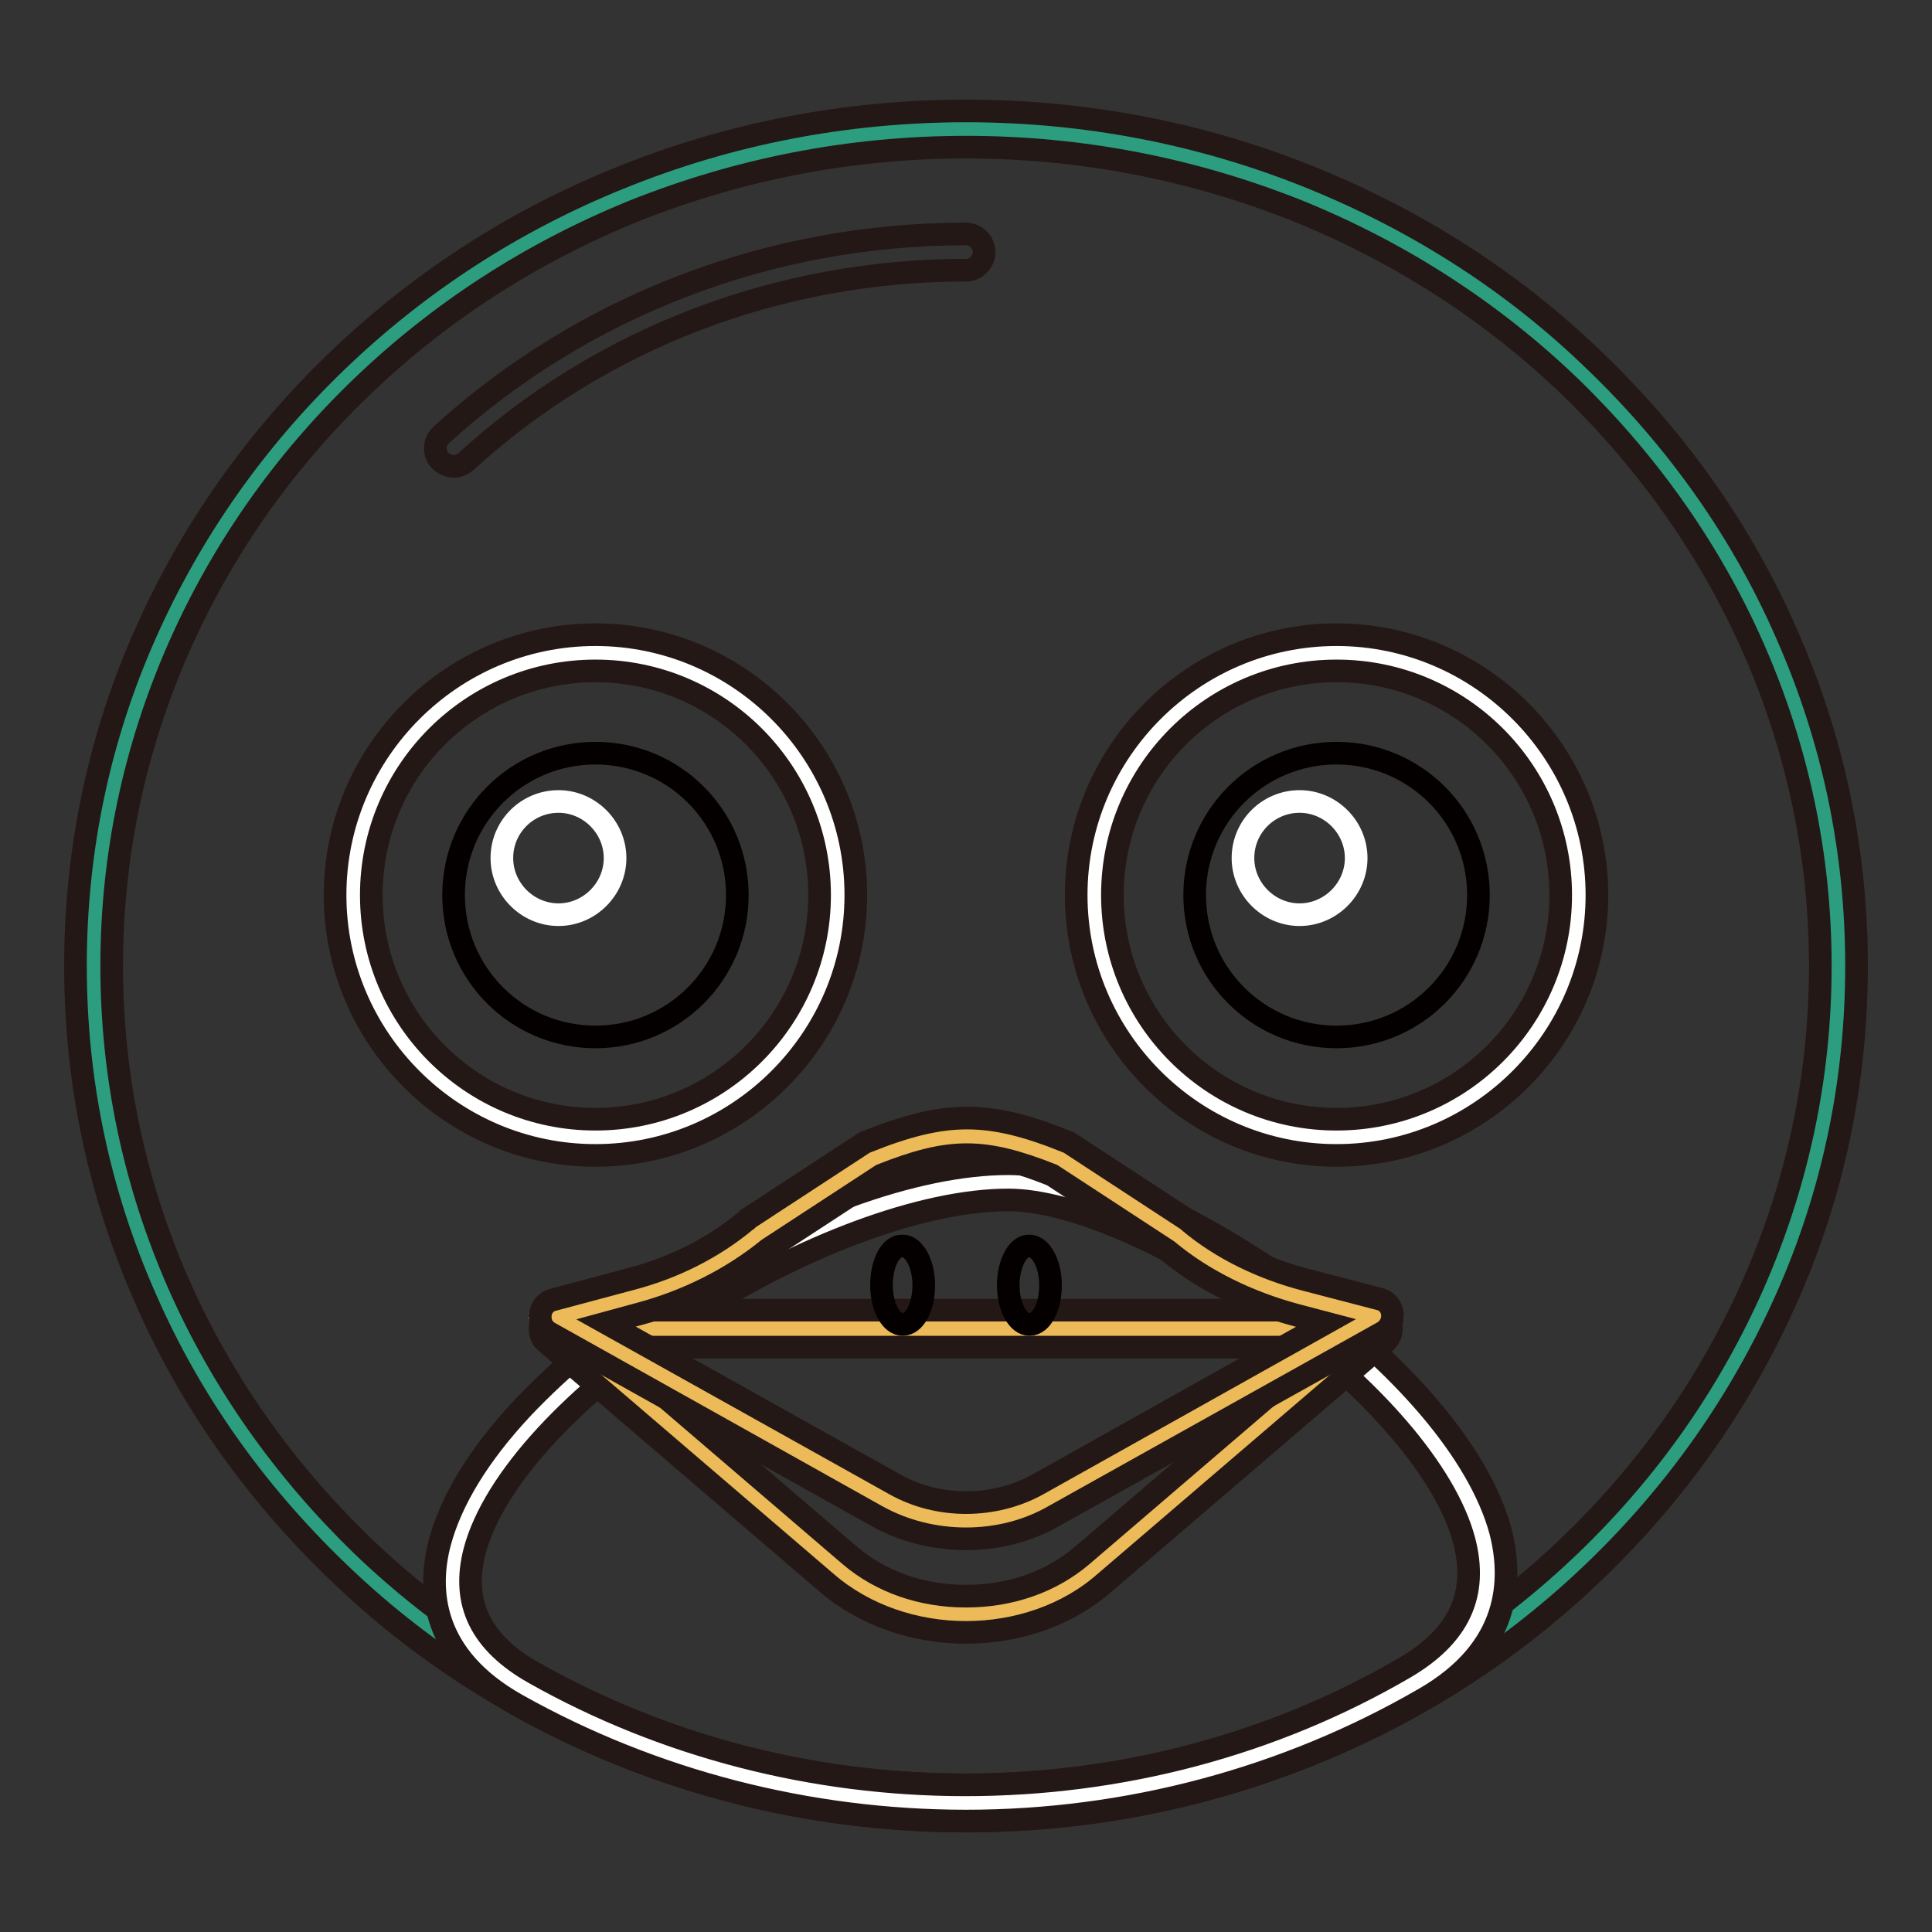
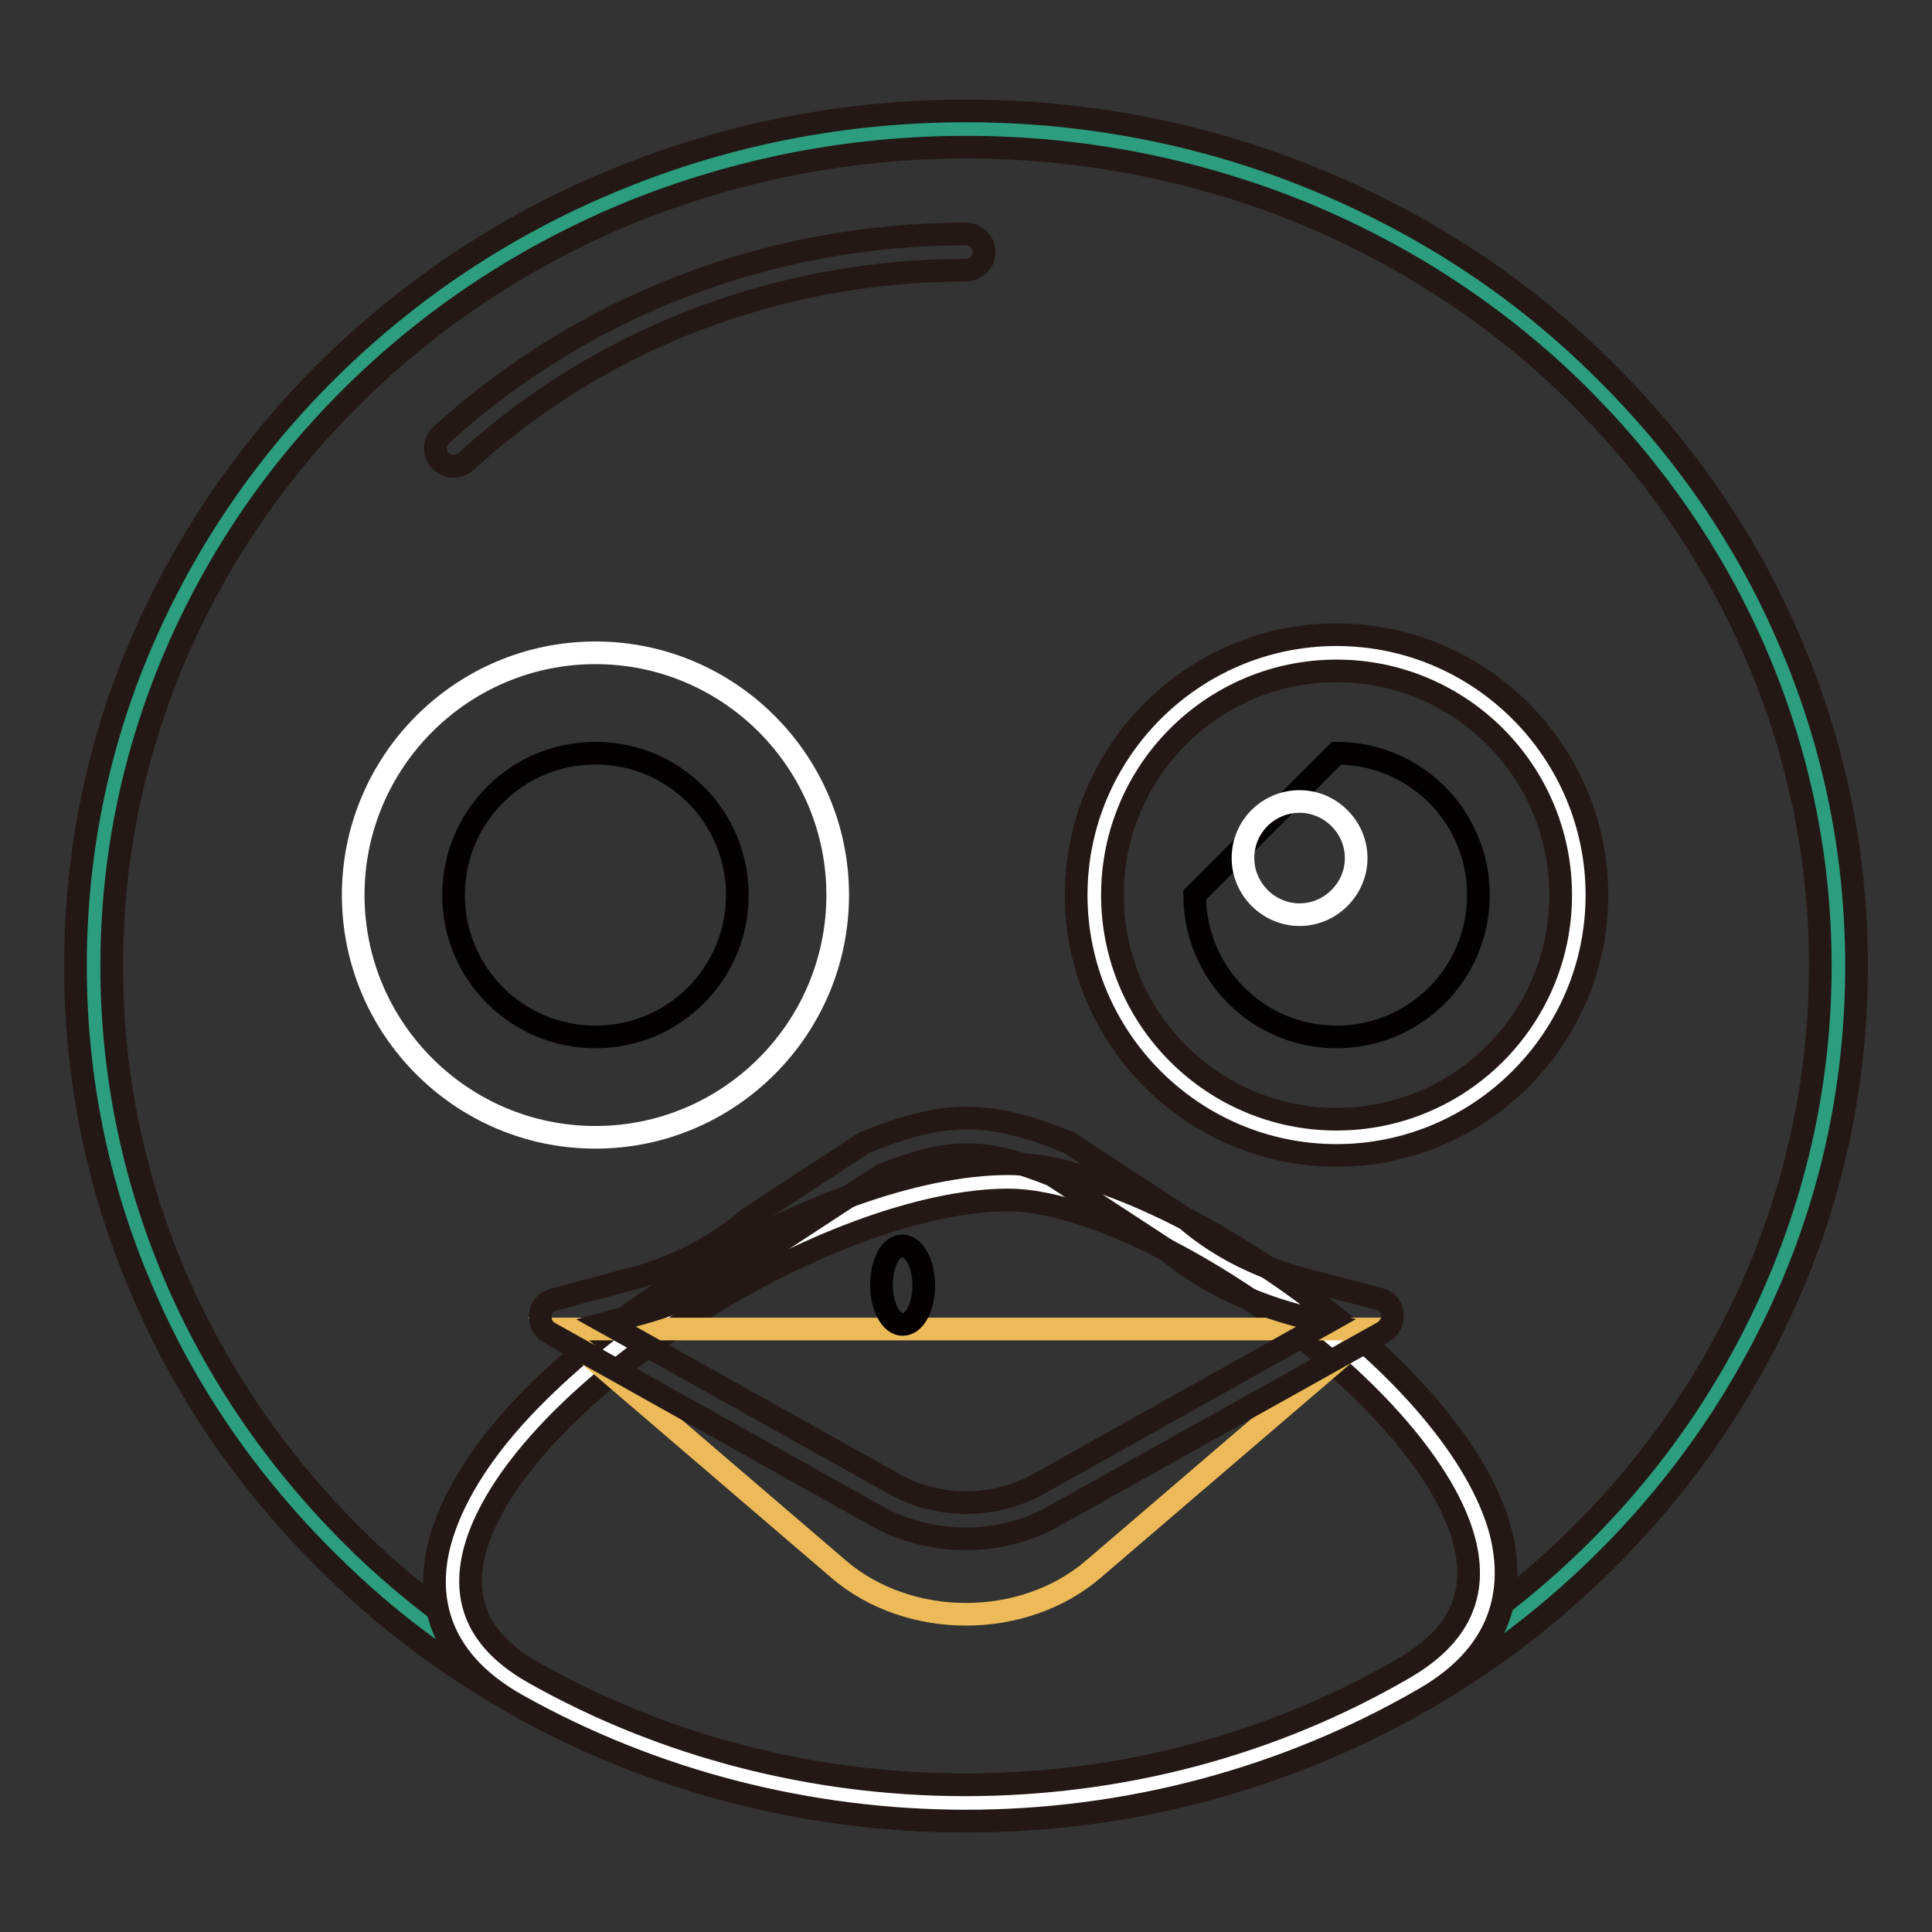
<svg xmlns="http://www.w3.org/2000/svg" version="1.1" x="0px" y="0px" viewBox="0 0 256 256" enable-background="new 0 0 256 256" xml:space="preserve">
  <rect x="0" y="0" width="256" height="256" fill="#333333" stroke="none" />
  <g>
    <path stroke-width="3" fill-opacity="0" stroke="#2c9d7e" d="M12.4,128c0,61.2,51.8,110.9,115.6,110.9S243.6,189.2,243.6,128c0-61.2-51.8-110.9-115.6-110.9 S12.4,66.8,12.4,128z" />
    <path stroke-width="3" fill-opacity="0" stroke="#231815" d="M128,241.3c-15.9,0-31.4-3-45.9-8.9c-14-5.7-26.7-13.8-37.5-24.3c-10.8-10.4-19.4-22.5-25.3-36 c-6.2-14-9.3-28.8-9.3-44.1c0-15.3,3.1-30.2,9.3-44.1c6-13.5,14.5-25.6,25.3-36C55.4,37.5,68,29.3,82.1,23.6 c14.5-5.9,30-8.9,45.9-8.9c15.9,0,31.4,3,45.9,8.9c14,5.7,26.7,13.8,37.5,24.3c10.8,10.4,19.4,22.5,25.3,36 c6.2,14,9.3,28.8,9.3,44.1c0,15.3-3.1,30.2-9.3,44.1c-6,13.5-14.5,25.6-25.3,36c-10.8,10.4-23.4,18.6-37.5,24.3 C159.4,238.3,143.9,241.3,128,241.3z M128,19.5c-15.3,0-30.1,2.9-44.1,8.5c-13.5,5.5-25.6,13.3-36,23.3 c-10.4,10-18.5,21.6-24.2,34.5c-5.9,13.4-8.9,27.6-8.9,42.2c0,14.6,3,28.8,8.9,42.2c5.7,12.9,13.9,24.5,24.2,34.5 c10.4,10,22.5,17.8,36,23.3c14,5.7,28.8,8.5,44.1,8.5c15.3,0,30.1-2.9,44.1-8.5c13.5-5.5,25.6-13.3,36-23.3 c10.4-10,18.5-21.6,24.2-34.5c5.9-13.4,8.9-27.6,8.9-42.2c0-14.6-3-28.8-8.9-42.2c-5.7-12.9-13.9-24.5-24.2-34.5 c-10.4-10-22.5-17.8-36-23.3C158.1,22.4,143.3,19.5,128,19.5L128,19.5z" />
    <path stroke-width="3" fill-opacity="0" stroke="#ffffff" d="M46.8,118.6c0,17.7,14.4,32.1,32.1,32.1s32.1-14.4,32.1-32.1c0-17.7-14.4-32.1-32.1-32.1 S46.8,100.9,46.8,118.6L46.8,118.6z" />
-     <path stroke-width="3" fill-opacity="0" stroke="#231815" d="M78.9,153.1c-19,0-34.5-15.5-34.5-34.5c0-19,15.5-34.5,34.5-34.5s34.5,15.5,34.5,34.5 C113.4,137.6,97.9,153.1,78.9,153.1z M78.9,88.9c-16.4,0-29.7,13.3-29.7,29.7c0,16.4,13.3,29.7,29.7,29.7 c16.4,0,29.7-13.3,29.7-29.7C108.6,102.2,95.3,88.9,78.9,88.9L78.9,88.9z" />
    <path stroke-width="3" fill-opacity="0" stroke="#040000" d="M60.1,118.6c0,10.4,8.4,18.8,18.8,18.8s18.8-8.4,18.8-18.8c0,0,0,0,0,0c0-10.4-8.4-18.8-18.8-18.8 S60.1,108.2,60.1,118.6z" />
-     <path stroke-width="3" fill-opacity="0" stroke="#ffffff" d="M66.5,113.7c0,4.1,3.4,7.5,7.5,7.5c4.1,0,7.5-3.4,7.5-7.5c0,0,0,0,0,0c0-4.1-3.4-7.5-7.5-7.5 C69.9,106.2,66.5,109.5,66.5,113.7z" />
    <path stroke-width="3" fill-opacity="0" stroke="#ffffff" d="M145,118.6c0,17.7,14.4,32.1,32.1,32.1c17.7,0,32.1-14.4,32.1-32.1c0-17.7-14.4-32.1-32.1-32.1 C159.4,86.4,145,100.8,145,118.6C145,118.6,145,118.6,145,118.6L145,118.6z" />
    <path stroke-width="3" fill-opacity="0" stroke="#231815" d="M177.1,153.1c-19,0-34.5-15.5-34.5-34.5c0-19,15.5-34.5,34.5-34.5c19,0,34.5,15.5,34.5,34.5 C211.6,137.6,196.1,153.1,177.1,153.1z M177.1,88.9c-16.4,0-29.7,13.3-29.7,29.7c0,16.4,13.3,29.7,29.7,29.7 c16.4,0,29.7-13.3,29.7-29.7C206.8,102.2,193.5,88.9,177.1,88.9L177.1,88.9z" />
-     <path stroke-width="3" fill-opacity="0" stroke="#040000" d="M158.3,118.6c0,10.4,8.4,18.8,18.8,18.8c10.4,0,18.8-8.4,18.8-18.8c0,0,0,0,0,0c0-10.4-8.4-18.8-18.8-18.8 C166.7,99.8,158.3,108.2,158.3,118.6L158.3,118.6z" />
+     <path stroke-width="3" fill-opacity="0" stroke="#040000" d="M158.3,118.6c0,10.4,8.4,18.8,18.8,18.8c10.4,0,18.8-8.4,18.8-18.8c0,0,0,0,0,0c0-10.4-8.4-18.8-18.8-18.8 L158.3,118.6z" />
    <path stroke-width="3" fill-opacity="0" stroke="#ffffff" d="M164.7,113.7c0,4.1,3.4,7.5,7.5,7.5c4.1,0,7.5-3.4,7.5-7.5c0,0,0,0,0,0c0-4.1-3.4-7.5-7.5-7.5 S164.7,109.5,164.7,113.7C164.7,113.7,164.7,113.7,164.7,113.7z" />
    <path stroke-width="3" fill-opacity="0" stroke="#ffffff" d="M187.4,223.1c-17.4,10-37.7,15.8-59.4,15.8c-21.3,0-41.2-5.5-58.3-15.1c-34.3-19.2,30.6-67.1,63.9-67.1 C158.3,156.6,221.1,203.7,187.4,223.1z" />
    <path stroke-width="3" fill-opacity="0" stroke="#231815" d="M128,241.3c-20.9,0-41.5-5.3-59.5-15.4c-11.4-6.4-11.9-15.3-10.2-21.6c1.5-5.5,5.1-11.5,10.9-17.7 c5.2-5.5,11.9-11.1,19.4-16c15.9-10.3,32.7-16.4,45-16.4c9.4,0,23.7,6.1,37.5,15.9c14.8,10.6,24.9,22.5,27.7,32.7 c1.7,6.5,1.4,15.7-10.1,22.3C170.4,235.7,149.4,241.3,128,241.3L128,241.3z M133.6,159c-11.3,0-27.5,6-42.4,15.7 c-15.2,9.9-25.8,21.4-28.3,30.8c-1.8,6.9,0.8,12.2,7.9,16.2c17.2,9.7,37,14.8,57.1,14.8c20.6,0,40.7-5.3,58.2-15.5 c7.2-4.2,9.8-9.7,7.9-16.9c-2.4-9-12.1-20.3-25.8-30.1C155.5,164.9,141.9,159,133.6,159L133.6,159z" />
    <path stroke-width="3" fill-opacity="0" stroke="#ecba58" d="M182,176.1l-37.1,31.8c-9.3,8-24.5,8-33.8,0L74,176.1H182z" />
-     <path stroke-width="3" fill-opacity="0" stroke="#231815" d="M128,216.3c-6.7,0-13.4-2.2-18.5-6.6l-37.1-31.8c-0.8-0.6-1-1.7-0.7-2.7c0.4-0.9,1.2-1.6,2.2-1.6H182 c1,0,1.9,0.6,2.2,1.6c0.4,0.9,0.1,2-0.7,2.7l-37.1,31.8C141.4,214.1,134.7,216.3,128,216.3z M80.4,178.5l32.2,27.6 c4.1,3.5,9.5,5.4,15.4,5.4s11.3-1.9,15.4-5.4l32.2-27.6H80.4z" />
-     <path stroke-width="3" fill-opacity="0" stroke="#ecba58" d="M182,174.5l-43.4,24.3c-6.4,3.6-14.8,3.6-21.2,0L74,174.5l10.1-2.7c6.1-1.6,11.7-4.4,16.3-8.2l15.3-10 c9.9-4,14.9-4,24.8,0l15.6,10.2c4.6,3.8,10.2,6.6,16.4,8.2L182,174.5z" />
    <path stroke-width="3" fill-opacity="0" stroke="#231815" d="M128,203.9c-4.1,0-8.2-1-11.8-3l-43.4-24.3c-0.9-0.5-1.3-1.4-1.2-2.4c0.1-1,0.8-1.8,1.8-2l10.1-2.7 c5.8-1.5,11.1-4.2,15.4-7.8c0.1,0,0.1-0.1,0.2-0.2l15.3-10c0.1-0.1,0.3-0.2,0.4-0.2c10.5-4.2,16.2-4.2,26.6,0 c0.1,0,0.3,0.1,0.4,0.2l15.6,10.2c0.1,0,0.1,0.1,0.2,0.2c4.3,3.6,9.7,6.2,15.5,7.7l9.6,2.5c1,0.2,1.7,1,1.8,2 c0.1,1-0.4,1.9-1.2,2.4l-43.5,24.3C136.2,202.9,132.1,203.9,128,203.9z M80.3,175.3l38.3,21.4c5.7,3.2,13.1,3.2,18.9,0l38.2-21.4 l-3.8-1c-6.4-1.7-12.4-4.6-17.2-8.6l-15.3-10c-9.1-3.6-13.5-3.6-22.6,0l-15,9.8c-4.8,3.9-10.7,6.9-17.1,8.6L80.3,175.3L80.3,175.3z " />
    <path stroke-width="3" fill-opacity="0" stroke="#040000" d="M116.8,170.3c0,2.9,1.3,5.2,2.8,5.2c1.6,0,2.8-2.3,2.8-5.2c0-2.9-1.3-5.2-2.8-5.2 C118,165,116.8,167.4,116.8,170.3z" />
-     <path stroke-width="3" fill-opacity="0" stroke="#040000" d="M133.6,170.3c0,2.9,1.3,5.2,2.8,5.2c1.6,0,2.8-2.3,2.8-5.2c0,0,0,0,0,0c0-2.9-1.3-5.2-2.8-5.2 C134.9,165,133.6,167.4,133.6,170.3C133.6,170.3,133.6,170.3,133.6,170.3z" />
    <path stroke-width="3" fill-opacity="0" stroke="#231815" d="M60.1,61.8c-0.6,0-1.3-0.3-1.8-0.8c-0.9-1-0.8-2.5,0.2-3.4C77.3,40.5,102,31,128,31c1.3,0,2.4,1.1,2.4,2.4 s-1.1,2.4-2.4,2.4c-24.8,0-48.4,9-66.3,25.4C61.2,61.6,60.6,61.8,60.1,61.8z" />
  </g>
</svg>